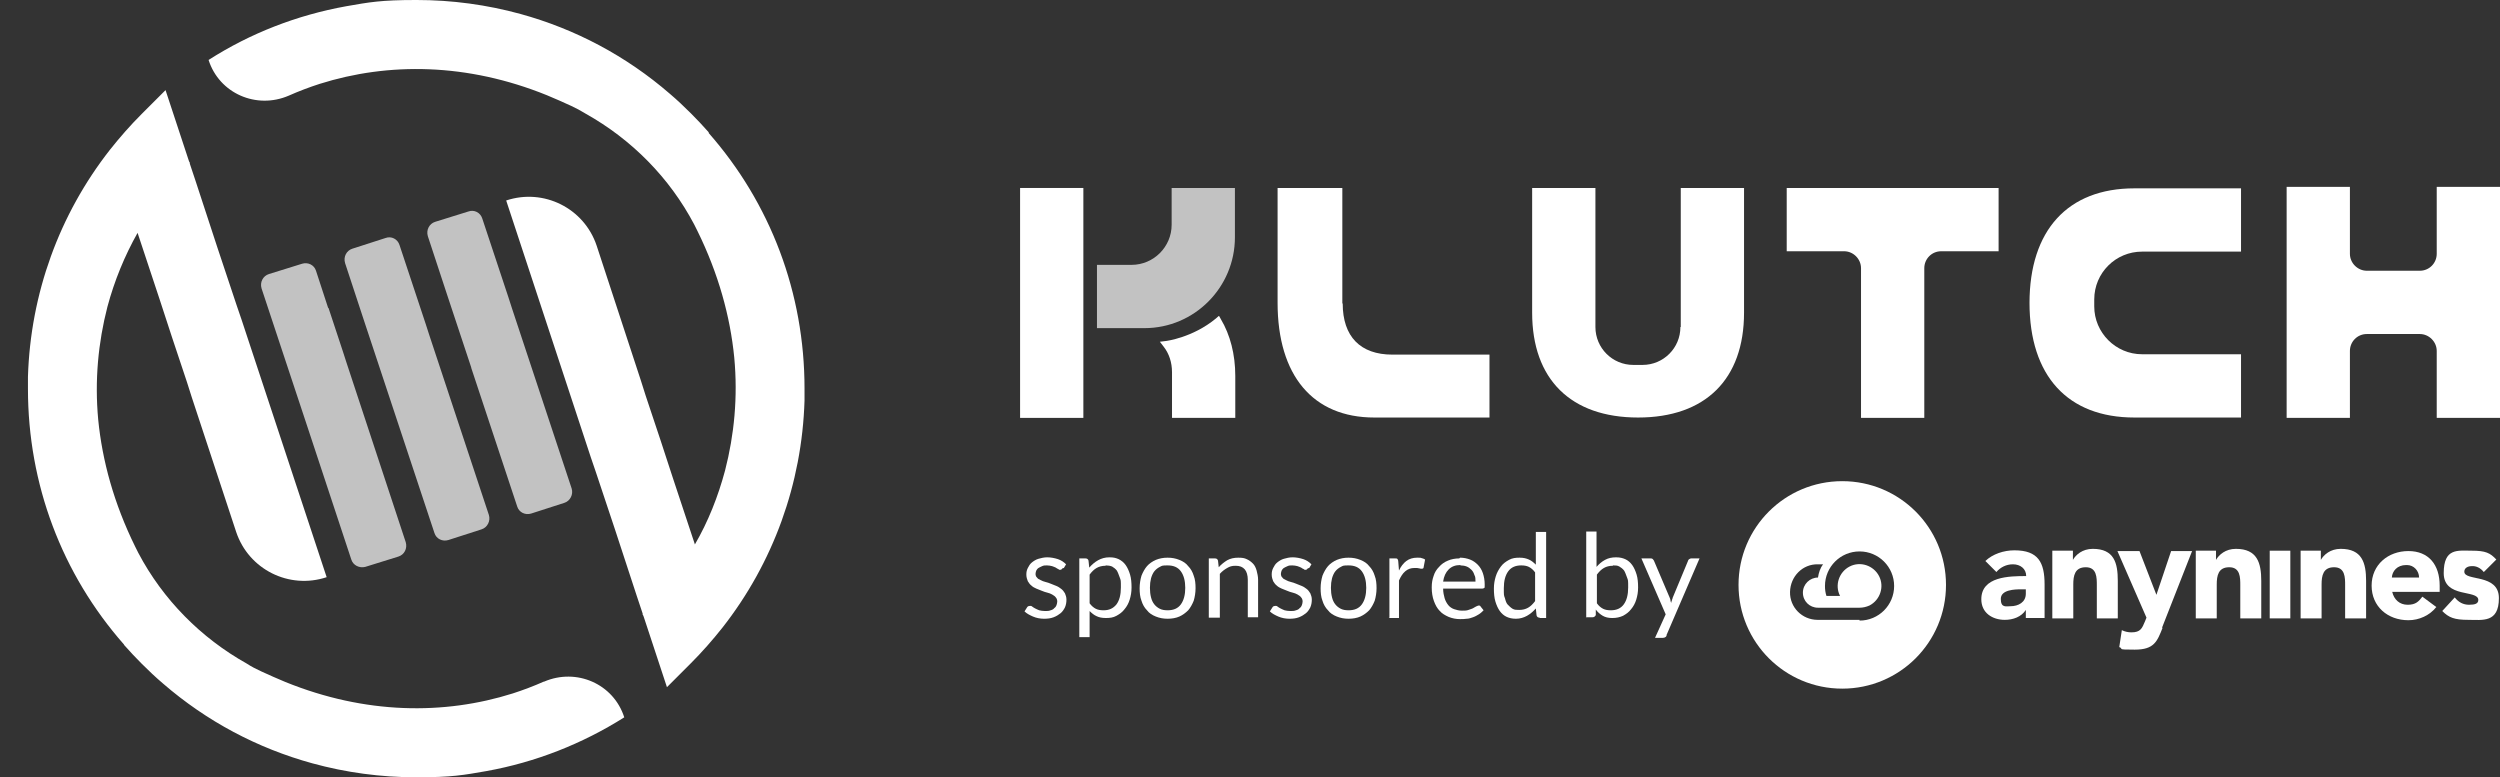
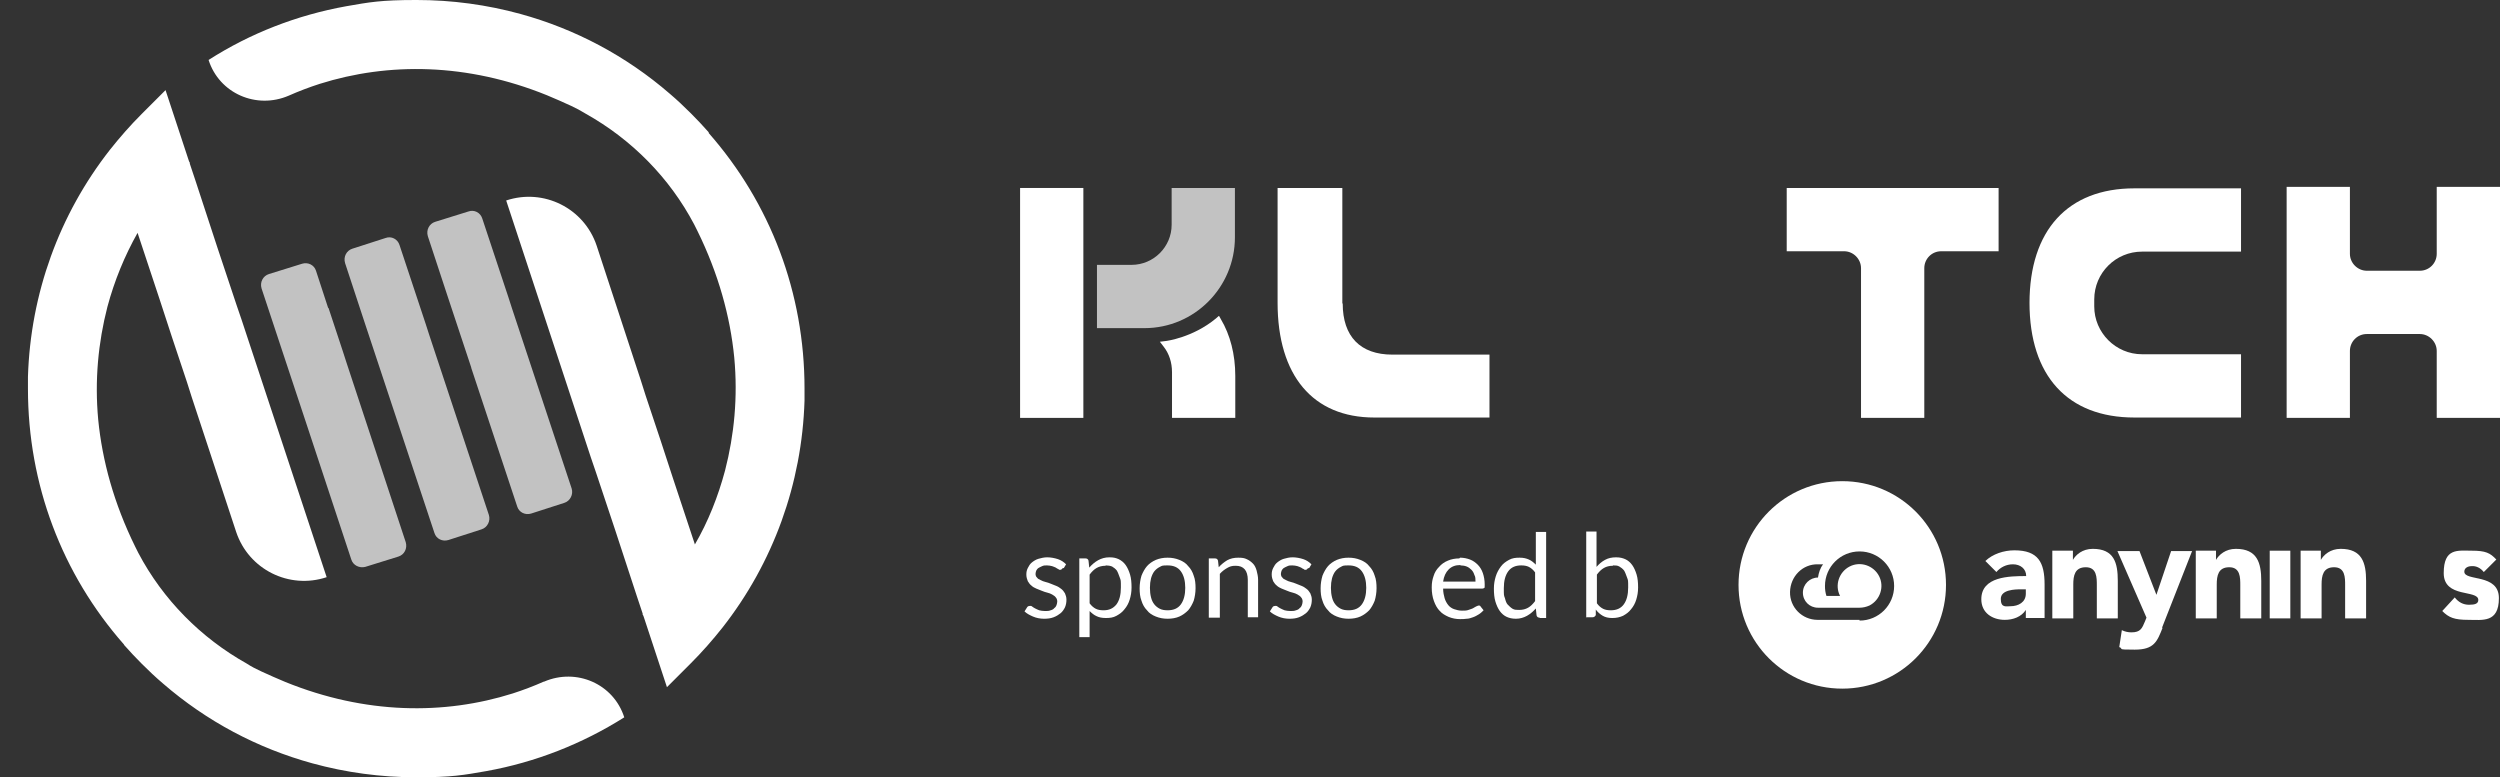
<svg xmlns="http://www.w3.org/2000/svg" version="1.1" viewBox="0 0 679.6 211.3">
  <rect x="0" y="0" width="679.6" height="211.3" fill="#333333" stroke="none" />
  <defs>
    <style>
      .cls-1 {
        fill: none;
      }

      .cls-2, .cls-3 {
        fill: #fff;
      }

      .cls-4, .cls-3 {
        opacity: .7;
      }

      .cls-3 {
        isolation: isolate;
      }
    </style>
  </defs>
  <g>
    <g id="Ebene_2">
      <g id="Ebene_1-2">
        <g>
          <rect class="cls-1" x="-55" y="-62.5" width="797.1" height="336.2" />
          <g>
            <g>
              <path class="cls-2" d="M192.7,36.1c0,0,0-.1-.1-.2-1.5-1.7-3.1-3.4-4.7-5-1.9-1.9-3.8-3.7-5.8-5.4,0,0,0,0,0,0-11.9-10.3-25.7-17.6-40.6-21.7-9.1-2.5-18.6-3.8-28.3-3.8s-12.8.6-19.1,1.7h0c-13.3,2.4-26,7.3-37.4,14.6h0c2.9,9.1,13,13.5,21.8,9.7,2.7-1.2,5.6-2.3,8.4-3.2h0c18.7-5.9,40.1-5.7,61.8,3.1,2.2.9,4.4,1.9,6.6,2.9,1.3.6,2.6,1.3,3.9,2.1h0c12.5,7,22.8,17.4,29.5,30.1.3.6.6,1.2.9,1.8,5.7,11.6,8.9,23.2,10,34.4,1,10.7,0,21-2.5,30.7-1.9,7.1-4.6,13.9-8.2,20.1h0s-6-18.1-6-18.1l-3.3-10.1-4.1-12.3-1.3-4.1h0l-12-36.6c-3.4-10.2-14.4-15.7-24.6-12.3h0l23,69.8,1.4,4.1,5.2,15.6,5.9,18,1.6,4.8v.3c.1,0,.3.6.3.6l6.3,19.1,6.5-6.5c3.1-3.1,5.9-6.3,8.6-9.7,13.8-17.6,21.6-39.1,22.3-61.7h0c0-1.1,0-2.2,0-3.3,0-25.9-9.2-50.3-26.1-69.5h0Z" />
              <path class="cls-2" d="M147.8,185.3c-2.7,1.2-5.6,2.3-8.4,3.2h0c-18.7,5.9-40.1,5.7-61.8-3.1-2.2-.9-4.4-1.9-6.6-2.9-1.3-.6-2.7-1.3-3.9-2.1h0c-12.5-7-22.8-17.4-29.5-30.1-.3-.6-.6-1.2-.9-1.8-5.7-11.6-8.9-23.2-10-34.4-1-10.7,0-21,2.5-30.7,1.9-7.1,4.7-13.9,8.2-20.1h0s6,18.1,6,18.1l3.3,10.1,4.1,12.3,1.3,4.1h0l12.1,36.7c3.4,10.2,14.4,15.7,24.6,12.3h0l-23.1-69.9-1.4-4.1-5.2-15.6-5.9-18-1.6-4.8v-.3c-.1,0-.3-.6-.3-.6l-6.3-19.1-6.5,6.5c-3.1,3.1-5.9,6.3-8.6,9.7-13.8,17.6-21.6,39.1-22.3,61.7h0c0,1.1,0,2.2,0,3.3,0,25.9,9.2,50.3,26.1,69.5,0,0,0,.1.1.2,1.5,1.7,3.1,3.4,4.7,5,1.9,1.9,3.8,3.7,5.8,5.4,0,0,0,0,0,0,11.9,10.3,25.7,17.6,40.6,21.7,9.1,2.5,18.6,3.8,28.3,3.8s12.8-.6,19.1-1.7h0c13.3-2.4,26-7.4,37.4-14.6h0c-2.9-9.1-13-13.5-21.8-9.7h0Z" />
              <g class="cls-4">
                <path class="cls-2" d="M89.2,83.7l-3.3-10.1c-.5-1.6-2.2-2.4-3.8-1.9l-9,2.8c-1.6.5-2.5,2.2-2,3.9l5.4,16.3,6.6,19.9h0c0,0,12.4,37.5,12.4,37.5.5,1.6,2.2,2.4,3.8,2l9-2.8c1.6-.5,2.5-2.2,2-3.9l-16.1-48.8-1-3.1-3.9-11.8h0Z" />
                <path class="cls-2" d="M108.6,66.6c-.5-1.6-2.2-2.5-3.8-1.9l-9,2.9c-1.6.5-2.5,2.2-2,3.9l5.2,15.8,6.6,19.9h0c0,0,12.5,37.7,12.5,37.7.5,1.6,2.2,2.4,3.8,1.9l9-2.9c1.6-.5,2.5-2.3,2-3.9l-16.2-48.9-1-3.1-7.1-21.4h0Z" />
                <path class="cls-2" d="M128.1,100l12.5,37.7c.5,1.6,2.2,2.4,3.8,1.9l9-2.9c1.6-.5,2.5-2.3,2-3.9l-16.2-48.9-1-3.1-7.1-21.4c-.5-1.6-2.2-2.5-3.8-1.9l-9,2.8c-1.6.5-2.5,2.2-2,3.9l5.2,15.8,6.6,19.9h0c0,0,0,0,0,0Z" />
              </g>
            </g>
            <g>
              <g>
                <path class="cls-2" d="M364.9,82.5v-31.4h-17.6v31.2c0,19.8,9.6,31.2,26.3,31.2h31.3v-17.1h-26.4c-8.7,0-13.5-4.9-13.5-13.9h0Z" />
                <path class="cls-2" d="M551.7,82.3c0,19.9,10.4,31.2,28.5,31.2h29v-17.2h-26.9c-7.2,0-13-5.9-13-13v-1.9c0-7.2,5.8-13,13-13h26.9v-17.2h-29c-18.1,0-28.5,11.4-28.5,31.2Z" />
                <path class="cls-2" d="M485.7,68.3h15.6c2.5,0,4.6,2.1,4.6,4.6v40.7h17.2v-40.7c0-2.5,2-4.6,4.6-4.6h15.6v-17.2h-57.6v17.2h0Z" />
                <path class="cls-2" d="M662.4,50.8v18.2c0,2.5-2,4.6-4.6,4.6h-14.4c-2.5,0-4.6-2.1-4.6-4.6v-18.2h-17.2v62.8h17.2v-18.2c0-2.5,2-4.6,4.6-4.6h14.4c2.5,0,4.6,2.1,4.6,4.6v18.2h17.2v-62.8s-17.2,0-17.2,0Z" />
-                 <path class="cls-2" d="M456.8,88.9c0,5.7-4.6,10.3-10.3,10.3h-2.5c-5.7,0-10.3-4.6-10.3-10.3v-37.8h-17.2v33.9c0,18.1,10.5,28.5,28.8,28.5s28.8-10.4,28.8-28.5v-33.9h-17.2v37.8h0Z" />
                <path class="cls-3" d="M318.5,51.2v9.9c0,6-4.9,10.9-10.9,10.9h-9.4v17.2h12.9c13.6,0,24.6-11.1,24.6-24.7v-13.4h-17.2,0Z" />
                <rect class="cls-2" x="277.3" y="51.1" width="17.2" height="62.5" />
                <path class="cls-2" d="M331.3,85.9l-.8.7c-6.3,5.2-13.5,6.1-13.6,6.1l-1.6.2,1,1.3c1.5,1.9,2.3,4.3,2.3,7v12.4h17.2v-11.4c0-5.9-1.4-11.2-3.9-15.4l-.5-.9h0Z" />
              </g>
              <g>
                <g>
                  <g>
                    <path class="cls-2" d="M550.7,165.8h0c-1.2,1.9-3.5,2.7-5.7,2.7-3.4,0-6.4-1.9-6.4-5.6,0-6.2,7.6-6.3,12.2-6.3,0-2-1.6-3.2-3.6-3.2-1.8,0-3.4.8-4.5,2.1l-3-3c2-1.9,5-2.9,7.9-2.9,6.5,0,8.2,3.3,8.2,9.3v9.1h-5.1v-2.3h0ZM549.4,160.2c-1.7,0-5.5.1-5.5,2.6s1.4,2,2.6,2c2.2,0,4.2-1.1,4.2-3.4v-1.2h-1.4Z" />
                    <path class="cls-2" d="M558,149.7h5.5v2.5h0c.8-1.4,2.6-3,5.4-3,5.8,0,6.8,3.8,6.8,8.7v10.2h-5.7v-9c0-2.1,0-4.9-3-4.9s-3.4,2.3-3.4,4.7v9.2h-5.7v-18.4h0Z" />
                    <path class="cls-2" d="M596.9,149.7h5.5v2.5h0c.8-1.4,2.6-3,5.4-3,5.8,0,6.9,3.8,6.9,8.7v10.2h-5.7v-9c0-2.1,0-4.9-3-4.9s-3.4,2.3-3.4,4.7v9.2h-5.7v-18.5h0Z" />
                    <path class="cls-2" d="M625.4,149.7h5.5v2.5h0c.8-1.4,2.6-3,5.4-3,5.8,0,6.9,3.8,6.9,8.7v10.2h-5.7v-9c0-2.1,0-4.9-3-4.9s-3.4,2.3-3.4,4.7v9.2h-5.7v-18.5h0Z" />
-                     <path class="cls-2" d="M662.3,165c-1.8,2.3-4.7,3.6-7.6,3.6-5.6,0-10-3.7-10-9.4s4.5-9.4,10-9.4,8.5,3.7,8.5,9.4v1.7h-12.9c.5,2.1,2,3.5,4.2,3.5s3-.9,4-2.2l3.9,2.9h0ZM657.6,157c0-1.8-1.4-3.4-3.3-3.4h-.2c-2.5,0-3.8,1.7-3.9,3.4h7.3Z" />
                    <path class="cls-2" d="M675.1,155.4c-.8-1-2-1.6-3.2-1.5-.9,0-2,.4-2,1.5,0,2.7,9.4.4,9.4,7.2s-4.5,5.9-8.3,5.9-5.3-.6-7.1-2.4l3.4-3.7c1,1.3,2.3,2,3.9,2s2.5-.3,2.5-1.3c0-2.9-9.4-.4-9.4-7.3s3.8-6.1,7.6-6.1,5,.6,6.7,2.4l-3.4,3.4h0Z" />
                    <path class="cls-2" d="M587.9,170.6c-1.5,3.8-2.3,6-7.6,6s-2.8-.2-4.2-.7l.7-4.6c.8.4,1.7.6,2.6.6,2.5,0,2.9-1.1,3.7-3l.4-1-7.9-18.1h6l4.6,11.9h0l4-11.9h5.7l-8.2,20.9h0Z" />
                    <rect class="cls-2" x="617" y="149.7" width="5.6" height="18.4" />
                  </g>
                  <path class="cls-2" d="M500.8,130.8c-15.6,0-28.2,12.6-28.2,28.2h0c0,15.6,12.6,28.2,28.2,28.2s28.2-12.6,28.2-28.2-12.6-28.2-28.2-28.2ZM505.5,168.5h-11.4c-4.2,0-7.6-3.4-7.5-7.6s3.4-7.6,7.6-7.5h1.4c-.8,1-1.2,2.3-1.4,3.6h0c-2.2,0-4.1,1.8-4.1,4.1s1.8,4.1,4.1,4.1h11.3c.9,0,1.8-.2,2.7-.6,2.9-1.5,4.1-5.1,2.6-8-1.5-2.9-5.1-4.1-8-2.6-2.9,1.5-4.1,5.1-2.6,8h-3.7c-.3-.9-.4-1.8-.4-2.7,0-5.2,4.2-9.4,9.4-9.4,5.2,0,9.4,4.2,9.4,9.4s-4.2,9.4-9.4,9.4h0Z" />
                </g>
                <g>
                  <path class="cls-2" d="M288.8,154.5c-.1.2-.3.4-.6.4s-.3,0-.5-.2c-.2-.1-.5-.2-.7-.4-.3-.1-.6-.3-1-.4s-.9-.2-1.4-.2-.9,0-1.3.2-.7.3-1,.5c-.3.2-.5.5-.6.7-.1.3-.2.6-.2.9s.1.8.4,1c.2.3.5.5,1,.7.4.2.8.4,1.3.5.5.1,1,.3,1.5.5s1,.4,1.5.6c.5.2.9.5,1.3.8.4.3.7.7,1,1.2.2.5.4,1,.4,1.7s-.1,1.4-.4,2.1c-.3.6-.7,1.2-1.2,1.6s-1.1.8-1.9,1.1c-.8.3-1.6.4-2.6.4s-2.1-.2-3-.6c-.9-.4-1.7-.8-2.3-1.4l.7-1.1c0-.1.2-.2.3-.3.1,0,.3-.1.5-.1s.4,0,.6.2.5.3.8.5c.3.2.7.3,1.1.5.4.1,1,.2,1.6.2s1,0,1.5-.2c.4-.1.8-.3,1-.6.3-.2.5-.5.6-.8.1-.3.2-.7.2-1s-.1-.8-.4-1.1c-.2-.3-.5-.5-1-.8-.4-.2-.8-.4-1.3-.5s-1-.3-1.5-.5c-.5-.2-1-.4-1.5-.6s-1-.5-1.3-.8c-.4-.3-.7-.7-1-1.2-.2-.5-.4-1.1-.4-1.8s.1-1.2.4-1.8.6-1.1,1.1-1.5c.5-.4,1.1-.8,1.8-1s1.5-.4,2.4-.4,2,.2,2.9.5,1.6.8,2.2,1.4l-.6,1h0Z" />
                  <path class="cls-2" d="M293.4,173.4v-21.6h1.7c.4,0,.7.2.8.6l.2,1.9c.7-.8,1.5-1.5,2.4-2,.9-.5,1.9-.8,3.1-.8s1.8.2,2.5.5c.8.4,1.4.9,1.9,1.6s.9,1.6,1.2,2.6c.3,1,.4,2.2.4,3.5s-.2,2.3-.5,3.3-.8,1.9-1.4,2.6c-.6.8-1.3,1.3-2.2,1.8s-1.8.6-2.9.6-1.9-.2-2.5-.5c-.7-.3-1.3-.8-1.9-1.4v7.1h-2.8,0ZM300.5,153.8c-.9,0-1.7.2-2.4.6-.7.4-1.3,1-1.9,1.8v7.8c.5.7,1.1,1.2,1.7,1.5s1.3.4,2.1.4c1.5,0,2.6-.5,3.5-1.6.8-1.1,1.2-2.6,1.2-4.6s0-1.9-.3-2.7-.5-1.4-.8-1.9c-.4-.5-.8-.8-1.3-1.1-.5-.2-1.1-.3-1.7-.3h0Z" />
                  <path class="cls-2" d="M317.4,151.6c1.2,0,2.2.2,3.2.6s1.8.9,2.4,1.7c.7.7,1.2,1.6,1.5,2.6.4,1,.5,2.2.5,3.4s-.2,2.4-.5,3.4c-.4,1-.9,1.9-1.5,2.6-.7.7-1.5,1.3-2.4,1.7s-2,.6-3.2.6-2.2-.2-3.2-.6-1.8-.9-2.4-1.7c-.7-.7-1.2-1.6-1.5-2.6-.4-1-.5-2.2-.5-3.4s.2-2.4.5-3.4c.4-1,.9-1.9,1.5-2.6s1.5-1.3,2.4-1.7c1-.4,2-.6,3.2-.6ZM317.4,165.9c1.6,0,2.8-.5,3.6-1.6.8-1.1,1.2-2.6,1.2-4.5s-.4-3.4-1.2-4.5c-.8-1.1-2-1.6-3.6-1.6s-1.5.1-2.1.4c-.6.3-1.1.7-1.5,1.2s-.7,1.2-.9,1.9c-.2.8-.3,1.6-.3,2.6s.1,1.8.3,2.6c.2.8.5,1.4.9,1.9.4.5.9.9,1.5,1.2.6.3,1.3.4,2.1.4h0Z" />
                  <path class="cls-2" d="M328.6,167.9v-16.1h1.7c.4,0,.7.2.8.6l.2,1.8c.7-.8,1.5-1.4,2.3-1.9.9-.5,1.9-.7,3-.7s1.7.1,2.3.4c.7.3,1.2.7,1.7,1.2.5.5.8,1.2,1,1.9.2.8.4,1.6.4,2.5v10.2h-2.8v-10.2c0-1.2-.3-2.2-.8-2.8-.6-.7-1.4-1-2.5-1s-1.6.2-2.3.6c-.7.4-1.4.9-2,1.6v11.9h-2.8,0Z" />
                  <path class="cls-2" d="M355.5,154.5c-.1.2-.3.4-.6.4s-.3,0-.5-.2c-.2-.1-.5-.2-.7-.4-.3-.1-.6-.3-1-.4s-.9-.2-1.4-.2-.9,0-1.3.2-.7.3-1,.5c-.3.2-.5.5-.6.7-.1.3-.2.6-.2.9s.1.8.4,1c.2.3.5.5,1,.7.4.2.8.4,1.3.5.5.1,1,.3,1.5.5s1,.4,1.5.6c.5.2.9.5,1.3.8.4.3.7.7,1,1.2.2.5.4,1,.4,1.7s-.1,1.4-.4,2.1c-.3.6-.7,1.2-1.2,1.6s-1.1.8-1.9,1.1c-.8.3-1.6.4-2.6.4s-2.1-.2-3-.6c-.9-.4-1.7-.8-2.3-1.4l.7-1.1c0-.1.2-.2.3-.3.1,0,.3-.1.5-.1s.4,0,.6.2.5.3.8.5c.3.2.7.3,1.1.5.4.1,1,.2,1.6.2s1,0,1.5-.2c.4-.1.8-.3,1-.6.3-.2.5-.5.6-.8s.2-.7.2-1-.1-.8-.4-1.1c-.2-.3-.5-.5-1-.8-.4-.2-.8-.4-1.3-.5s-1-.3-1.5-.5c-.5-.2-1-.4-1.5-.6s-1-.5-1.3-.8c-.4-.3-.7-.7-1-1.2-.2-.5-.4-1.1-.4-1.8s.1-1.2.4-1.8.6-1.1,1.1-1.5c.5-.4,1.1-.8,1.8-1s1.5-.4,2.4-.4,2,.2,2.9.5,1.6.8,2.2,1.4l-.6,1h0Z" />
                  <path class="cls-2" d="M366.6,151.6c1.2,0,2.2.2,3.2.6s1.8.9,2.4,1.7c.7.7,1.2,1.6,1.5,2.6.4,1,.5,2.2.5,3.4s-.2,2.4-.5,3.4c-.4,1-.9,1.9-1.5,2.6-.7.7-1.5,1.3-2.4,1.7s-2,.6-3.2.6-2.2-.2-3.2-.6-1.8-.9-2.4-1.7c-.7-.7-1.2-1.6-1.5-2.6-.4-1-.5-2.2-.5-3.4s.2-2.4.5-3.4c.4-1,.9-1.9,1.5-2.6s1.5-1.3,2.4-1.7c1-.4,2-.6,3.2-.6ZM366.6,165.9c1.6,0,2.8-.5,3.6-1.6.8-1.1,1.2-2.6,1.2-4.5s-.4-3.4-1.2-4.5c-.8-1.1-2-1.6-3.6-1.6s-1.5.1-2.1.4c-.6.3-1.1.7-1.5,1.2s-.7,1.2-.9,1.9c-.2.8-.3,1.6-.3,2.6s.1,1.8.3,2.6c.2.8.5,1.4.9,1.9.4.5.9.9,1.5,1.2.6.3,1.3.4,2.1.4h0Z" />
-                   <path class="cls-2" d="M377.7,167.9v-16.1h1.6c.3,0,.5,0,.6.2.1.1.2.3.2.6l.2,2.5c.5-1.1,1.2-2,2-2.6s1.8-.9,2.9-.9.9,0,1.2.1c.4.1.7.2,1,.4l-.4,2.1c0,.3-.2.4-.5.4s-.4,0-.7-.1c-.3-.1-.7-.1-1.3-.1-1,0-1.8.3-2.5.9s-1.2,1.4-1.7,2.5v10.2h-2.8Z" />
                  <path class="cls-2" d="M396.9,151.6c1,0,1.9.2,2.7.5.8.3,1.5.8,2.1,1.4s1.1,1.4,1.4,2.3c.3.9.5,1.9.5,3.1s0,.7-.1.9c-.1.1-.3.2-.5.2h-10.7c0,1,.2,1.9.4,2.6s.6,1.4,1,1.9c.4.5,1,.9,1.6,1.1.6.2,1.3.4,2.1.4s1.3,0,1.8-.2c.5-.2,1-.3,1.3-.5s.7-.4.9-.5.5-.2.6-.2.4,0,.5.3l.8,1c-.4.4-.8.8-1.3,1.1-.5.3-1,.6-1.6.8-.6.2-1.1.4-1.7.4-.6.1-1.2.1-1.8.1-1.1,0-2.1-.2-3.1-.6-.9-.4-1.8-.9-2.4-1.6-.7-.7-1.2-1.6-1.6-2.7s-.6-2.3-.6-3.7.2-2.2.5-3.1c.3-1,.8-1.8,1.5-2.5.6-.7,1.4-1.3,2.4-1.7.9-.4,2-.6,3.1-.6h0ZM397,153.6c-1.4,0-2.4.4-3.2,1.2-.8.8-1.3,1.9-1.5,3.3h8.8c0-.7,0-1.3-.3-1.8-.2-.6-.4-1-.8-1.4s-.8-.7-1.3-.9-1.1-.3-1.7-.3h0Z" />
                  <path class="cls-2" d="M418.5,167.9c-.4,0-.7-.2-.8-.6l-.2-1.9c-.7.8-1.5,1.5-2.4,2-.9.5-1.9.8-3,.8s-1.8-.2-2.5-.5-1.4-.9-1.9-1.6-.9-1.6-1.2-2.6c-.3-1-.4-2.2-.4-3.5s.2-2.3.5-3.3.8-1.9,1.4-2.7c.6-.8,1.3-1.3,2.2-1.8s1.8-.6,2.9-.6,1.8.2,2.5.5,1.3.8,1.9,1.4v-8.9h2.8v23.4h-1.7ZM413,165.8c.9,0,1.7-.2,2.4-.6.7-.4,1.3-1,1.9-1.8v-7.8c-.5-.7-1.1-1.2-1.7-1.5s-1.3-.4-2.1-.4c-1.5,0-2.7.5-3.5,1.6-.8,1.1-1.2,2.6-1.2,4.6s0,1.9.3,2.7c.2.8.4,1.4.8,1.8s.8.8,1.3,1.1,1.1.3,1.8.3h0Z" />
                  <path class="cls-2" d="M431.2,167.9v-23.4h2.8v9.6c.7-.8,1.4-1.4,2.3-1.9.9-.5,1.9-.7,3-.7s1.8.2,2.5.5,1.4.9,1.9,1.6c.5.7.9,1.6,1.2,2.6.3,1,.4,2.2.4,3.5s-.2,2.3-.5,3.3-.8,1.9-1.4,2.6c-.6.8-1.3,1.3-2.2,1.8-.9.4-1.8.6-2.9.6s-1.9-.2-2.6-.6c-.7-.4-1.4-1-1.9-1.7v1.5c-.2.4-.5.6-.9.6h-1.8,0ZM438.4,153.8c-.9,0-1.7.2-2.4.6-.7.4-1.3,1-1.9,1.8v7.8c.5.7,1.1,1.2,1.7,1.5s1.3.4,2.1.4c1.5,0,2.7-.5,3.5-1.6s1.2-2.6,1.2-4.6,0-1.9-.3-2.7-.5-1.4-.8-1.9c-.4-.5-.8-.8-1.3-1.1s-1.1-.3-1.7-.3h0Z" />
-                   <path class="cls-2" d="M453.1,172.7c-.1.2-.2.4-.4.5-.1.1-.4.2-.7.2h-2.1l2.9-6.4-6.6-15.2h2.5c.2,0,.4,0,.6.2s.2.3.3.4l4.3,10.1c.1.2.2.5.2.7s.1.5.2.7c0-.2.1-.5.2-.7,0-.2.2-.5.2-.7l4.2-10.1c0-.2.2-.3.3-.4.2-.1.3-.2.5-.2h2.3l-9,20.9Z" />
                </g>
              </g>
            </g>
          </g>
        </g>
      </g>
    </g>
  </g>
</svg>